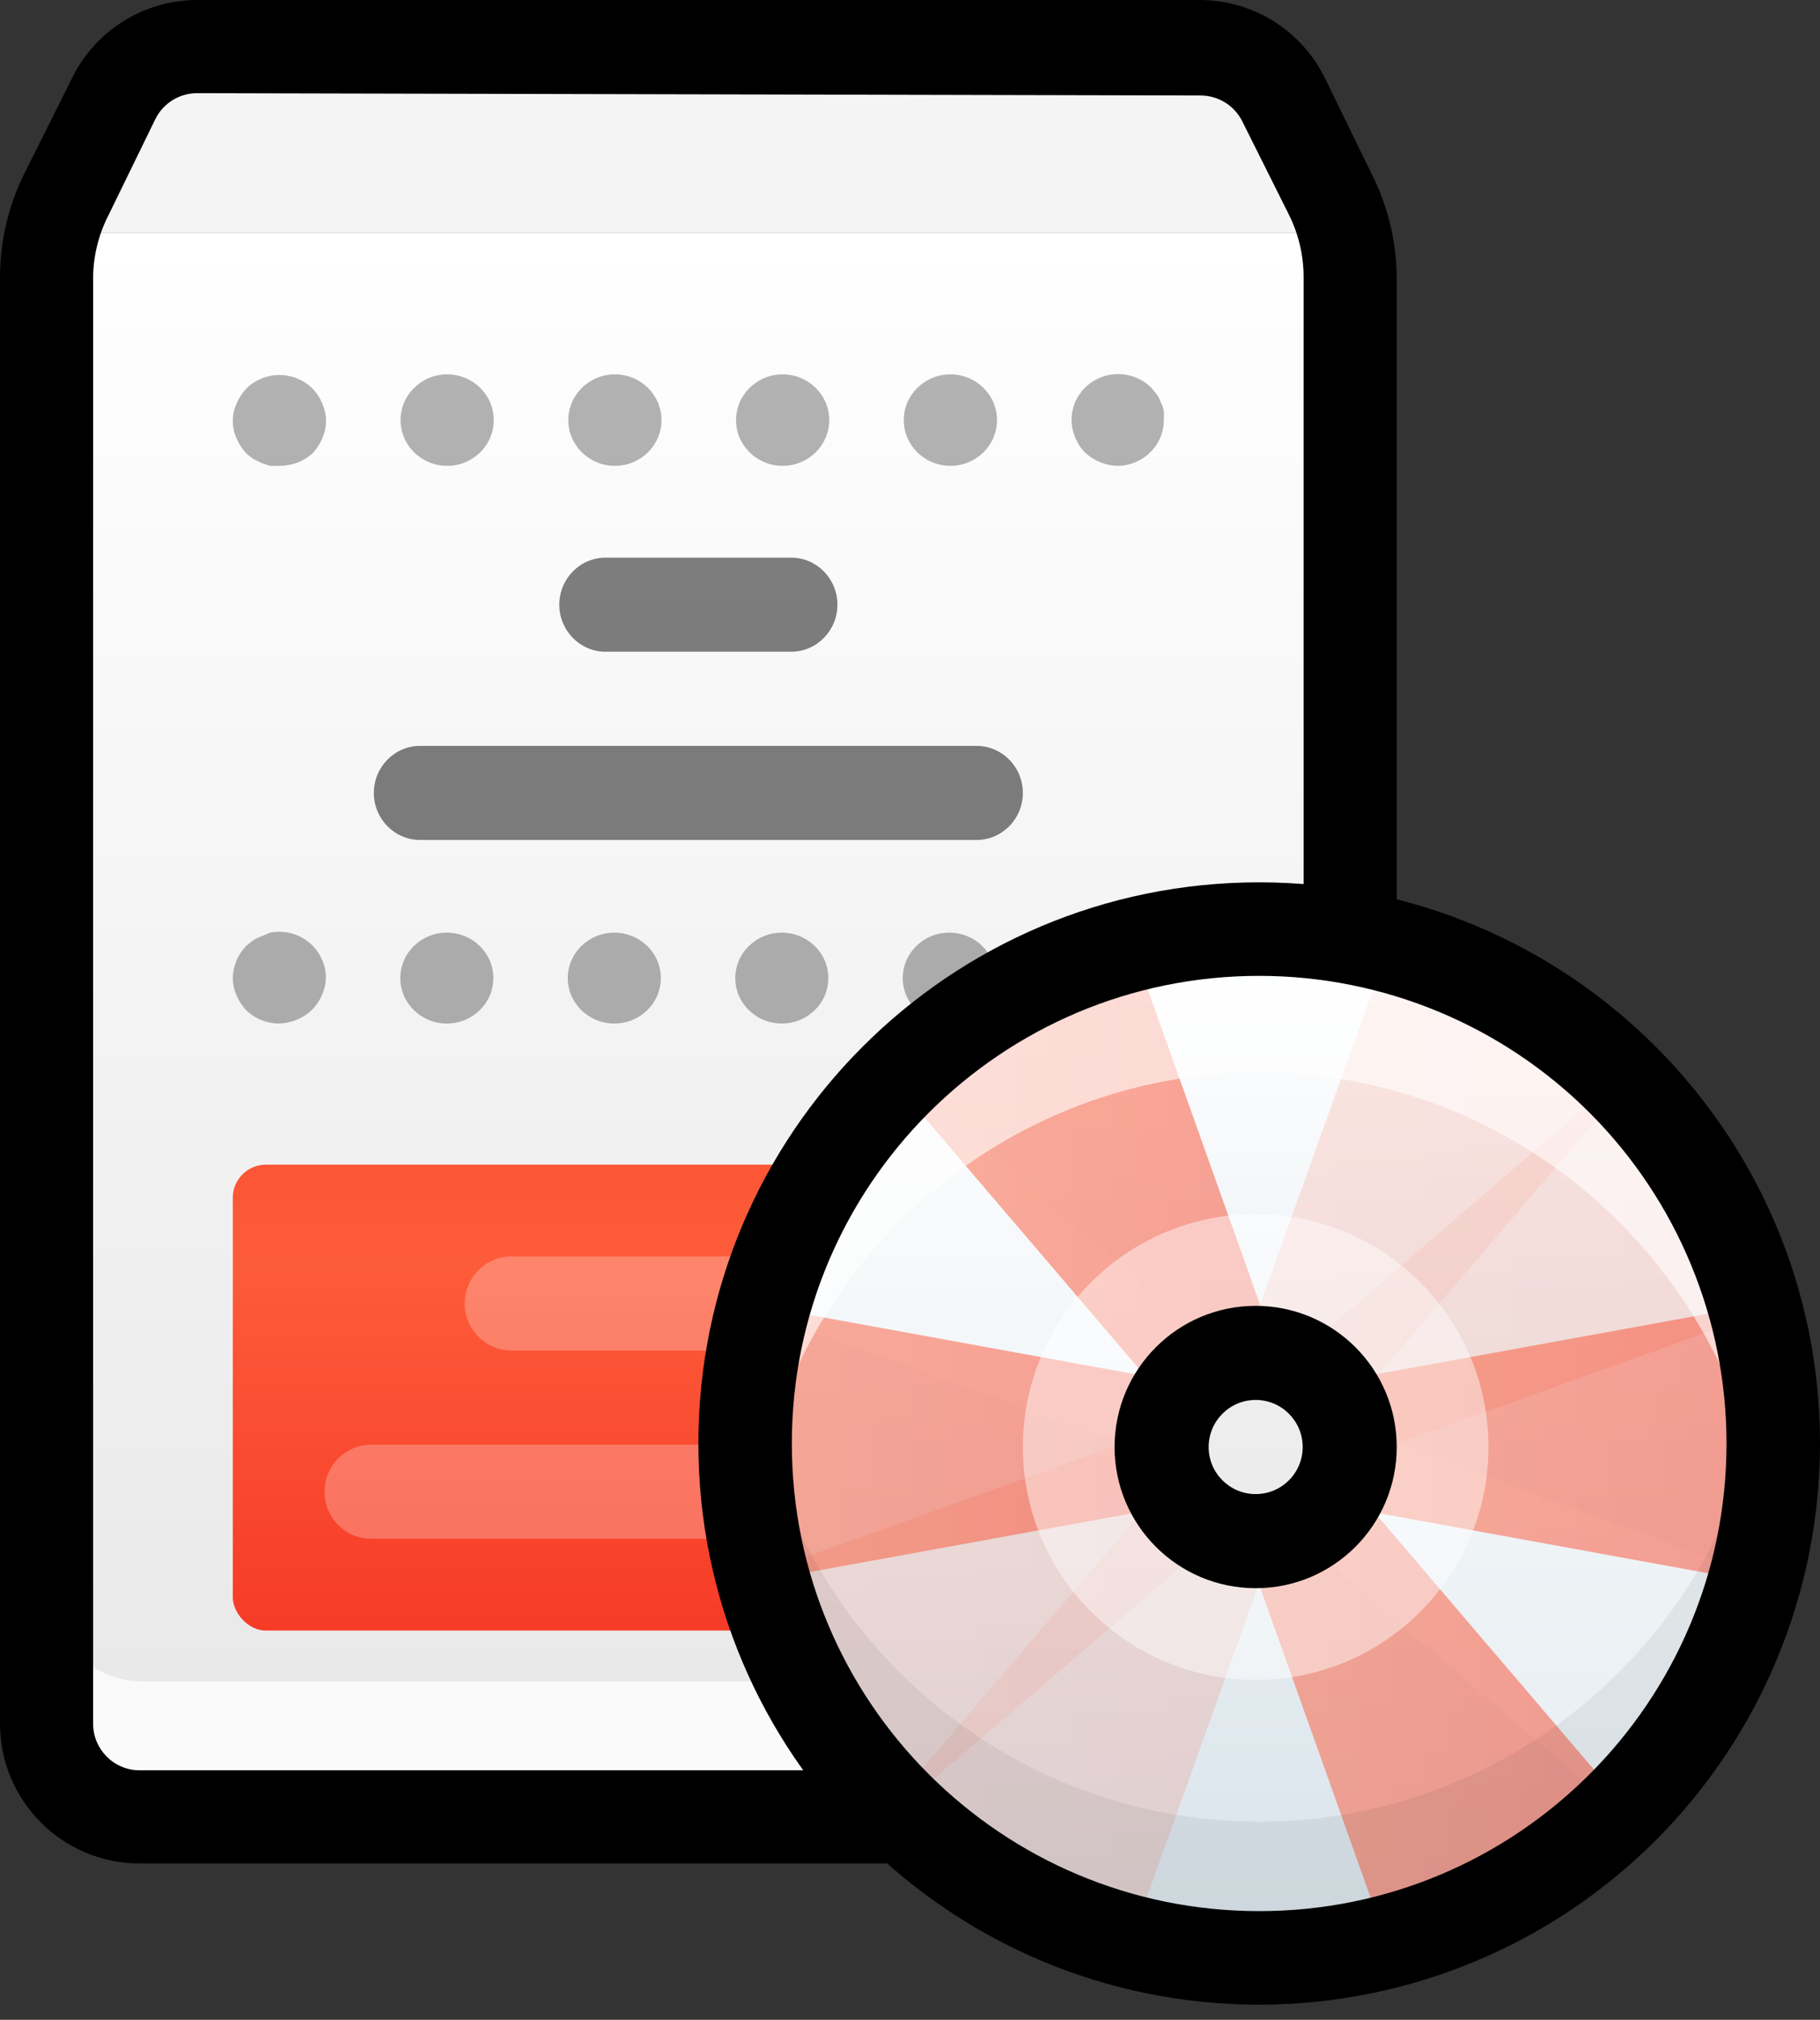
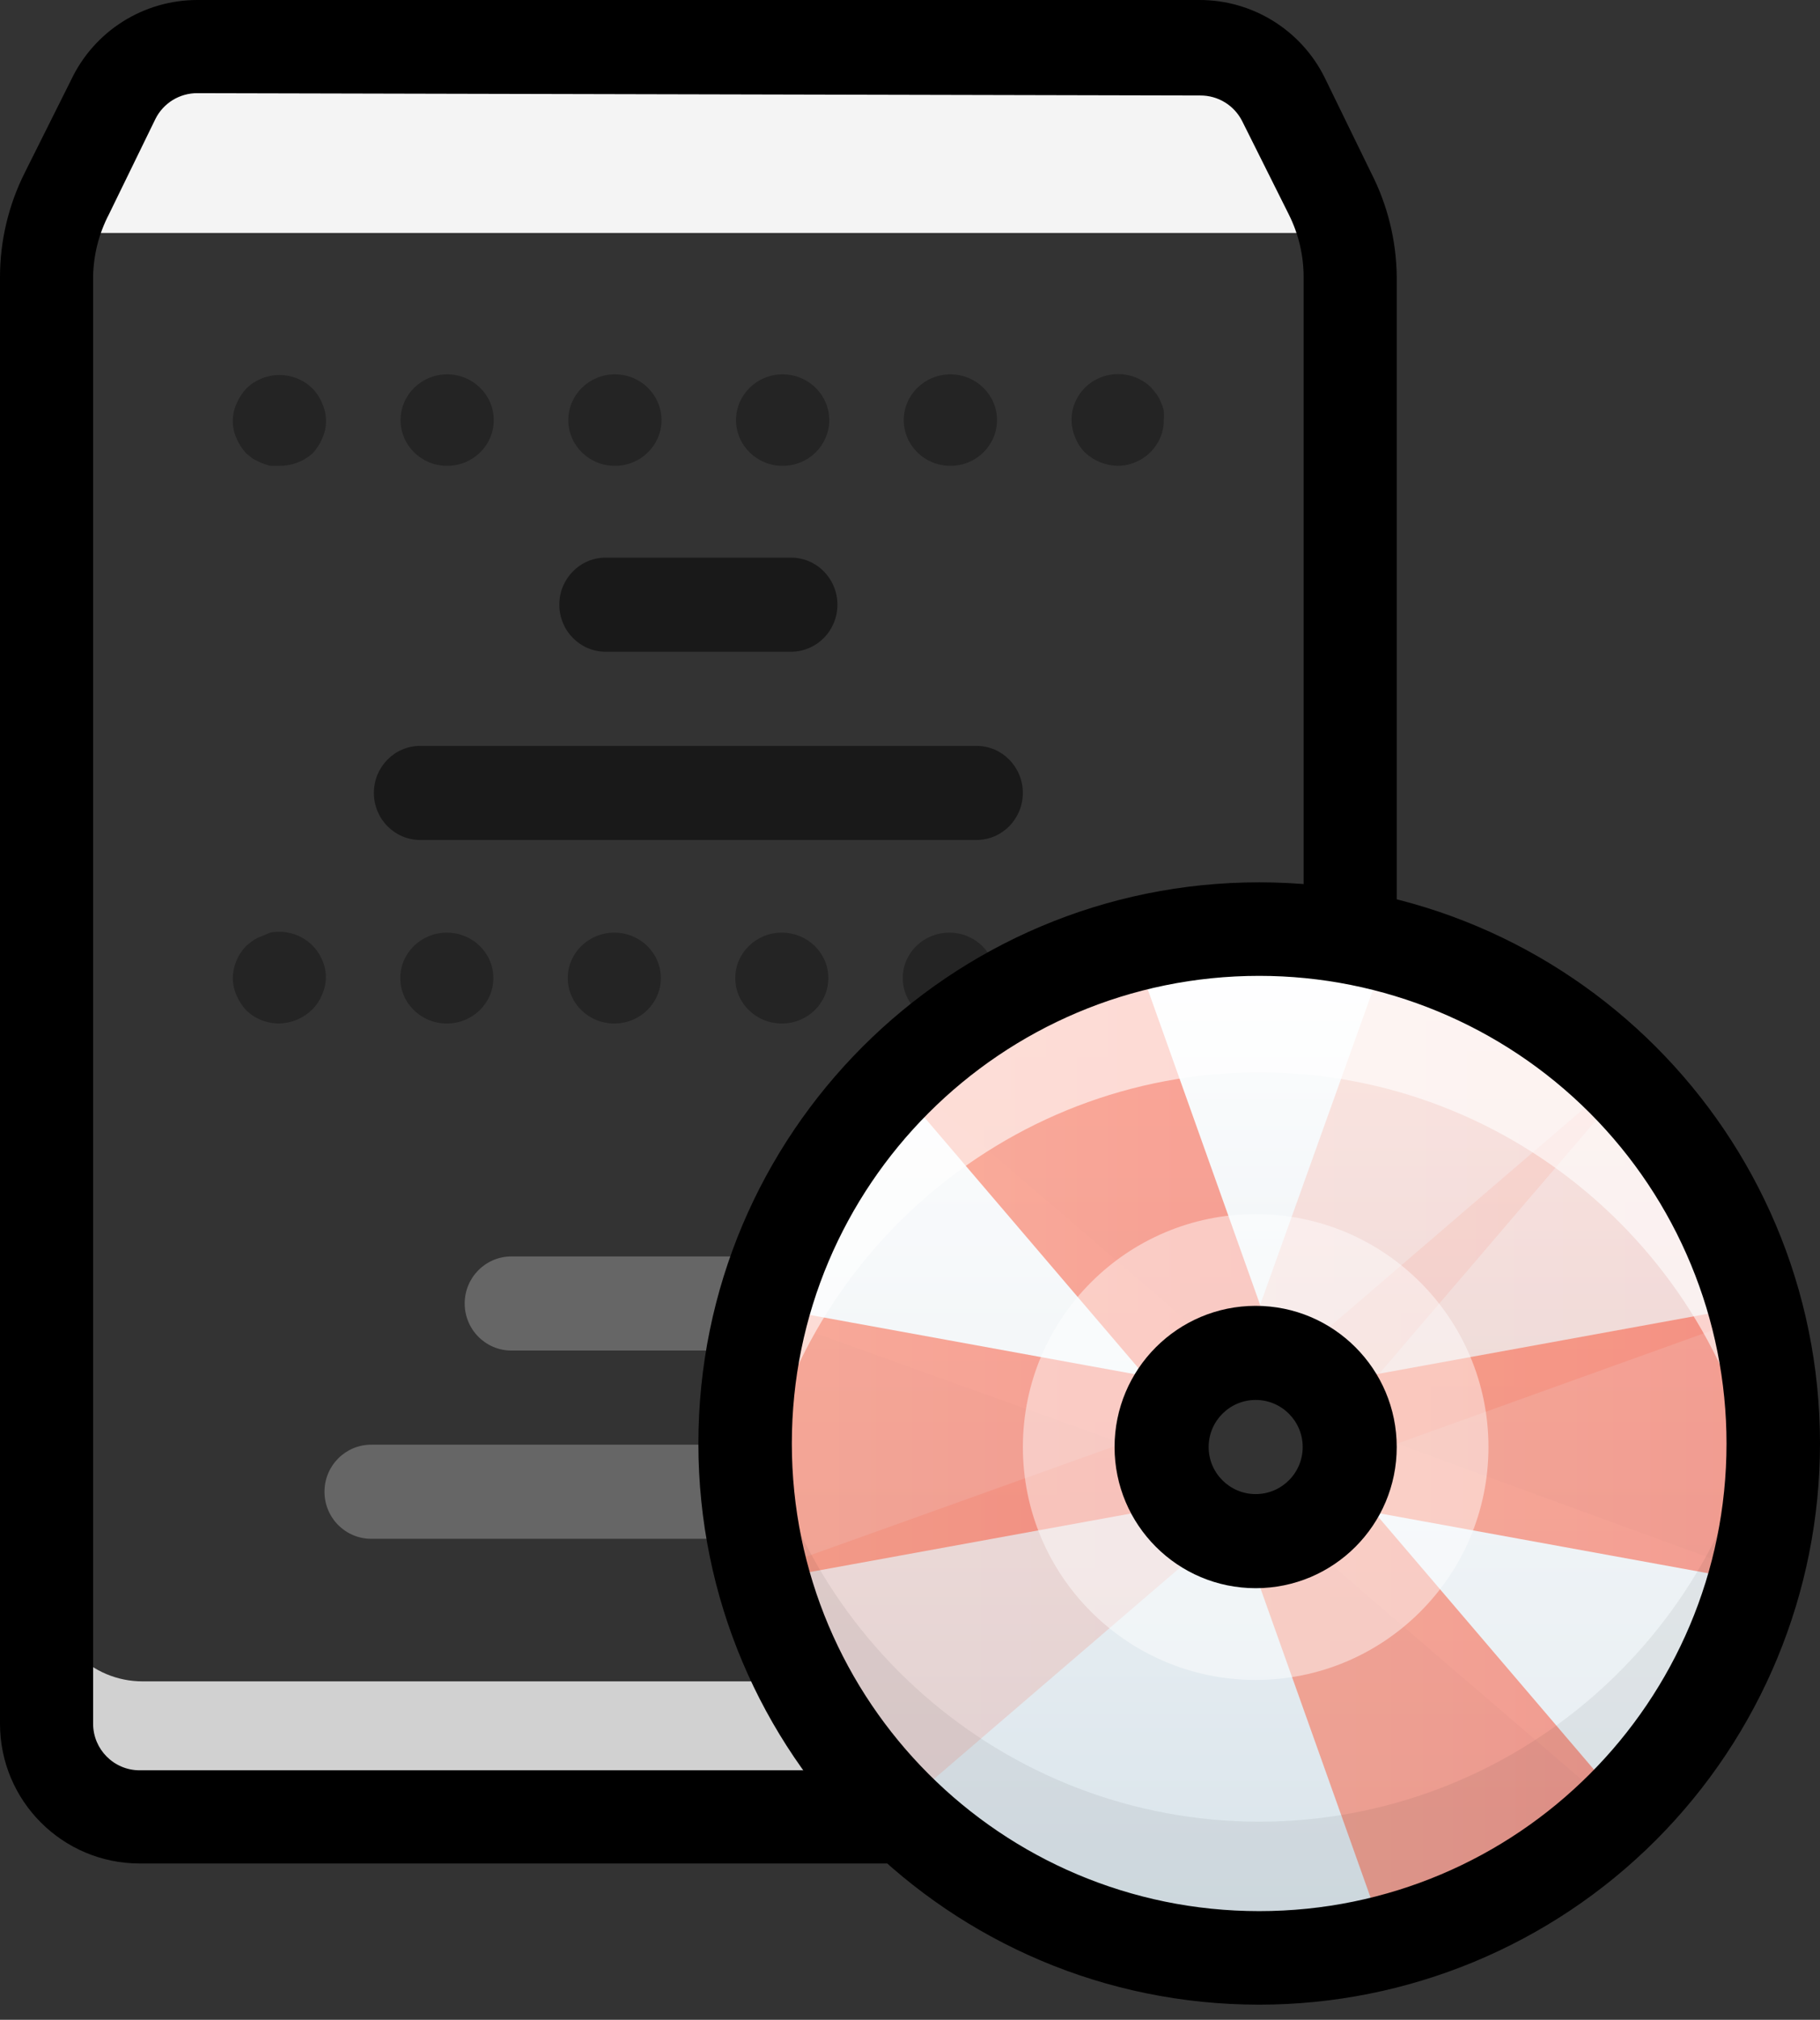
<svg xmlns="http://www.w3.org/2000/svg" width="55px" height="61px" viewBox="0 0 55 61" version="1.1">
  <rect x="0" y="0" width="55" height="61" fill="#333333" stroke="none" />
  <title>software-design</title>
  <defs>
    <linearGradient x1="50%" y1="0%" x2="50%" y2="100%" id="linearGradient-1">
      <stop stop-color="#FFFFFF" offset="0%" />
      <stop stop-color="#E7E7E7" offset="99.547%" />
    </linearGradient>
    <linearGradient x1="50%" y1="0%" x2="50%" y2="100%" id="linearGradient-2">
      <stop stop-color="#FB5636" offset="0%" />
      <stop stop-color="#FD5C3A" offset="21%" />
      <stop stop-color="#F63B27" offset="100%" />
    </linearGradient>
    <linearGradient x1="50%" y1="-0.636%" x2="50%" y2="100%" id="linearGradient-3">
      <stop stop-color="#FFFFFF" offset="0%" />
      <stop stop-color="#D8E3EA" offset="100%" />
    </linearGradient>
    <linearGradient x1="0%" y1="50.352%" x2="100%" y2="50.352%" id="linearGradient-4">
      <stop stop-color="#FC5C39" offset="0.426%" />
      <stop stop-color="#FB5938" offset="23.23%" />
      <stop stop-color="#F8462D" offset="100%" />
    </linearGradient>
    <linearGradient x1="0%" y1="50.352%" x2="100%" y2="50.352%" id="linearGradient-5">
      <stop stop-color="#FC5C39" offset="0.426%" />
      <stop stop-color="#FB5938" offset="23.23%" />
      <stop stop-color="#F8462D" offset="100%" />
    </linearGradient>
    <linearGradient x1="0%" y1="50.352%" x2="100%" y2="50.352%" id="linearGradient-6">
      <stop stop-color="#FC5C39" offset="0.426%" />
      <stop stop-color="#FB5938" offset="23.23%" />
      <stop stop-color="#F8462D" offset="100%" />
    </linearGradient>
    <linearGradient x1="0%" y1="50.352%" x2="100%" y2="50.352%" id="linearGradient-7">
      <stop stop-color="#FC5C39" offset="0.426%" />
      <stop stop-color="#FB5938" offset="23.23%" />
      <stop stop-color="#F8462D" offset="100%" />
    </linearGradient>
  </defs>
  <g id="Mac-Mini-Copy" stroke="none" stroke-width="1" fill="none" fill-rule="evenodd">
    <g id="Desktop-HD" transform="translate(-1025, -3300)" fill-rule="nonzero">
      <g id="Group-40" transform="translate(302, 3022)">
        <g id="Group-18" transform="translate(675, 244)">
          <g id="software-design" transform="translate(48, 34)">
            <path d="M40.93,7.035 L1.492,7.035 L3.535,3.03 C4.01,2.089 4.987,1.493 6.056,1.492 L36.367,1.492 C37.436,1.493 38.412,2.089 38.888,3.03 L40.93,7.035 Z" id="Path" fill="#F4F4F4" />
-             <path d="M38.113,55 L4.309,55 C2.753,55 1.492,53.737 1.492,52.179 L1.492,7.035 L40.93,7.035 L40.93,52.179 C40.93,53.737 39.669,55 38.113,55 Z" id="Path" fill="url(#linearGradient-1)" />
-             <rect id="Rectangle" fill="url(#linearGradient-2)" x="7.035" y="35.174" width="28.14" height="14.07" rx="1" />
            <g id="Group" opacity="0.25" transform="translate(9.806, 37.946)" fill="#FFFFFF">
              <path d="M21.185,8.527 L1.412,8.527 C0.632,8.527 0,7.891 0,7.106 C0,6.321 0.632,5.685 1.412,5.685 L21.185,5.685 C21.965,5.685 22.597,6.321 22.597,7.106 C22.597,7.891 21.965,8.527 21.185,8.527 Z" id="Path" />
              <path d="M16.948,2.842 L5.649,2.842 C4.869,2.842 4.237,2.206 4.237,1.421 C4.237,0.636 4.869,0 5.649,0 L16.948,0 C17.728,0 18.36,0.636 18.36,1.421 C18.36,2.206 17.728,2.842 16.948,2.842 Z" id="Path" />
            </g>
            <g id="Group" opacity="0.5" transform="translate(11.298, 16.841)" fill="#000000">
              <path d="M18.212,8.527 L1.401,8.527 C0.627,8.527 0,7.891 0,7.106 C0,6.321 0.627,5.685 1.401,5.685 L18.212,5.685 C18.985,5.685 19.612,6.321 19.612,7.106 C19.612,7.891 18.985,8.527 18.212,8.527 Z" id="Path" />
              <path d="M12.608,2.842 L7.004,2.842 C6.231,2.842 5.604,2.206 5.604,1.421 C5.604,0.636 6.231,0 7.004,0 L12.608,0 C13.382,0 14.009,0.636 14.009,1.421 C14.009,2.206 13.382,2.842 12.608,2.842 Z" id="Path" />
            </g>
            <g id="Group" opacity="0.3" transform="translate(7.035, 28.14)" fill="#000000">
-               <path d="M26.714,2.771 L26.433,2.771 L26.18,2.689 C26.09,2.659 26.005,2.617 25.927,2.565 L25.716,2.401 C25.588,2.27 25.487,2.116 25.421,1.948 C25.27,1.616 25.27,1.237 25.421,0.905 C25.487,0.736 25.588,0.582 25.716,0.452 C26.16,-0.002 26.862,-0.105 27.423,0.203 C27.983,0.51 28.258,1.15 28.091,1.756 C27.924,2.362 27.357,2.78 26.714,2.771 Z" id="Path" />
              <path d="M20.246,1.399 C20.246,0.641 20.876,0.027 21.652,0.027 L21.652,0.027 C22.429,0.027 23.058,0.641 23.058,1.399 L23.058,1.399 C23.058,2.157 22.429,2.771 21.652,2.771 L21.652,2.771 C20.876,2.771 20.246,2.157 20.246,1.399 Z M15.185,1.399 C15.185,0.641 15.814,0.027 16.591,0.027 L16.591,0.027 C17.367,0.027 17.997,0.641 17.997,1.399 L17.997,1.399 C17.997,2.157 17.367,2.771 16.591,2.771 L16.591,2.771 C15.814,2.771 15.185,2.157 15.185,1.399 Z M10.123,1.399 C10.123,0.641 10.753,0.027 11.529,0.027 L11.529,0.027 C12.306,0.027 12.935,0.641 12.935,1.399 L12.935,1.399 C12.935,2.157 12.306,2.771 11.529,2.771 L11.529,2.771 C10.753,2.771 10.123,2.157 10.123,1.399 Z M5.062,1.399 C5.062,0.641 5.691,0.027 6.468,0.027 L6.468,0.027 C7.244,0.027 7.874,0.641 7.874,1.399 L7.874,1.399 C7.874,2.157 7.244,2.771 6.468,2.771 L6.468,2.771 C5.691,2.771 5.062,2.157 5.062,1.399 L5.062,1.399 Z" id="Shape" />
              <path d="M1.406,2.771 C1.032,2.773 0.673,2.63 0.408,2.373 C0.284,2.24 0.184,2.087 0.112,1.92 C0.04,1.755 0.002,1.578 0,1.399 C0.005,1.036 0.151,0.688 0.408,0.425 C0.475,0.366 0.545,0.311 0.619,0.26 C0.697,0.208 0.782,0.166 0.872,0.136 L1.125,0.027 C1.784,-0.102 2.444,0.243 2.7,0.85 C2.85,1.182 2.85,1.561 2.7,1.893 C2.633,2.061 2.532,2.215 2.404,2.346 C2.139,2.607 1.782,2.759 1.406,2.771 L1.406,2.771 Z" id="Path" />
            </g>
            <g id="Group" opacity="0.3" transform="translate(7.035, 11.298)" fill="#000000">
              <path d="M26.755,2.771 C26.382,2.766 26.025,2.623 25.755,2.371 C25.625,2.241 25.524,2.086 25.459,1.915 C25.387,1.749 25.349,1.57 25.347,1.39 C25.345,1.022 25.492,0.669 25.755,0.409 C26.019,0.147 26.379,0 26.755,0 C27.13,0 27.49,0.147 27.755,0.409 L27.924,0.616 C27.977,0.693 28.02,0.777 28.05,0.865 C28.091,0.943 28.119,1.027 28.135,1.113 C28.141,1.205 28.141,1.298 28.135,1.39 C28.135,2.153 27.504,2.771 26.727,2.771 L26.755,2.771 Z" id="Path" />
              <path d="M20.277,1.39 C20.277,0.627 20.908,0.008 21.686,0.008 L21.686,0.008 C22.463,0.008 23.094,0.627 23.094,1.39 L23.094,1.39 C23.094,2.153 22.463,2.771 21.686,2.771 L21.686,2.771 C20.908,2.771 20.277,2.153 20.277,1.39 Z M15.208,1.39 C15.208,0.627 15.839,0.008 16.616,0.008 L16.616,0.008 C17.394,0.008 18.024,0.627 18.024,1.39 L18.024,1.39 C18.024,2.153 17.394,2.771 16.616,2.771 L16.616,2.771 C15.839,2.771 15.208,2.153 15.208,1.39 Z M10.139,1.39 C10.139,0.627 10.769,0.008 11.547,0.008 L11.547,0.008 C12.325,0.008 12.955,0.627 12.955,1.39 L12.955,1.39 C12.955,2.153 12.325,2.771 11.547,2.771 L11.547,2.771 C10.769,2.771 10.139,2.153 10.139,1.39 Z M5.07,1.39 C5.07,0.627 5.7,0.008 6.478,0.008 L6.478,0.008 C7.255,0.008 7.886,0.627 7.886,1.39 L7.886,1.39 C7.886,2.153 7.255,2.771 6.478,2.771 L6.478,2.771 C5.7,2.771 5.07,2.153 5.07,1.39 L5.07,1.39 Z" id="Shape" />
              <path d="M1.408,2.771 L1.127,2.771 L0.873,2.688 L0.62,2.564 L0.409,2.398 C0.284,2.264 0.184,2.11 0.113,1.942 C-0.038,1.608 -0.038,1.227 0.113,0.892 C0.184,0.725 0.284,0.571 0.409,0.436 C0.673,0.175 1.033,0.028 1.408,0.028 C1.784,0.028 2.144,0.175 2.408,0.436 C2.536,0.568 2.637,0.723 2.704,0.892 C2.855,1.227 2.855,1.608 2.704,1.942 C2.633,2.11 2.533,2.264 2.408,2.398 C2.134,2.641 1.777,2.774 1.408,2.771 Z" id="Path" />
            </g>
            <path d="M38.113,50.779 L4.309,50.779 C2.753,50.779 1.492,49.519 1.492,47.965 L1.492,52.186 C1.492,53.74 2.753,55 4.309,55 L38.113,55 C39.669,55 40.93,53.74 40.93,52.186 L40.93,47.965 C40.93,49.519 39.669,50.779 38.113,50.779 Z" id="Path" fill="#FFFFFF" opacity="0.77" />
            <path d="M37.988,56.279 L4.221,56.279 C1.89,56.279 0,54.389 0,52.058 L0,8.357 C0.002,7.268 0.258,6.194 0.746,5.22 L2.153,2.406 C2.853,0.936 4.337,-0.001 5.966,8.15423239e-06 L36.244,8.15423239e-06 C37.846,-0.003 39.313,0.902 40.028,2.336 L41.435,5.22 C41.933,6.192 42.198,7.266 42.209,8.357 L42.209,52.058 C42.209,54.389 40.32,56.279 37.988,56.279 Z M5.966,2.814 C5.431,2.81 4.94,3.11 4.699,3.588 L3.292,6.472 C2.988,7.055 2.824,7.7 2.814,8.357 L2.814,52.058 C2.814,52.835 3.444,53.465 4.221,53.465 L37.988,53.465 C38.765,53.465 39.395,52.835 39.395,52.058 L39.395,8.357 C39.394,7.703 39.239,7.057 38.945,6.472 L37.538,3.658 C37.297,3.18 36.807,2.881 36.272,2.884 L5.966,2.814 Z" id="Shape" fill="#000000" />
            <path d="M38.052,28.14 C29.517,28.14 22.597,35.059 22.597,43.595 C22.597,52.131 29.517,59.05 38.052,59.05 C46.588,59.05 53.508,52.131 53.508,43.595 C53.508,39.496 51.879,35.565 48.981,32.666 C46.083,29.768 42.151,28.14 38.052,28.14 Z M38.052,46.405 C36.5,46.405 35.242,45.147 35.242,43.595 C35.242,42.043 36.5,40.785 38.052,40.785 C39.604,40.785 40.862,42.043 40.862,43.595 C40.862,45.147 39.604,46.405 38.052,46.405 Z" id="Shape" fill="url(#linearGradient-3)" />
            <g id="Group" opacity="0.3" transform="translate(23.023, 28.566)">
              <path d="M18.943,0 L14.571,12.204 C14.726,12.204 14.881,12.204 15.05,12.204 C16.229,12.208 17.281,12.946 17.688,14.054 L26.151,4.167 C24.172,2.147 21.68,0.706 18.943,0 Z" id="Path" fill="url(#linearGradient-4)" opacity="0.5" />
-               <path d="M11.157,30.058 L15.53,17.854 C15.375,17.854 15.219,17.854 15.05,17.854 C13.871,17.85 12.819,17.112 12.413,16.004 L3.949,25.891 C5.928,27.912 8.421,29.352 11.157,30.058 Z" id="Path" fill="url(#linearGradient-4)" opacity="0.5" />
              <path d="M0.042,11.131 L12.229,15.509 C12.229,15.354 12.229,15.199 12.229,15.029 C12.233,13.848 12.97,12.795 14.077,12.388 L4.203,3.913 C2.186,5.894 0.747,8.39 0.042,11.131 Z" id="Path" fill="#FFFFFF" />
              <path d="M17.871,14.549 C17.871,14.704 17.871,14.86 17.871,15.029 C17.867,16.21 17.13,17.263 16.023,17.67 L25.897,26.145 C27.89,24.174 29.314,21.7 30.016,18.984 L17.871,14.549 Z" id="Path" fill="#FFFFFF" />
              <path d="M30.058,11.131 C29.356,8.415 27.933,5.94 25.939,3.969 L16.066,12.444 C17.137,12.858 17.851,13.88 17.871,15.029 C17.871,15.199 17.871,15.354 17.871,15.509 L30.058,11.131 Z" id="Path" fill="url(#linearGradient-5)" opacity="0.5" />
              <path d="M12.229,15.029 C12.229,14.86 12.229,14.704 12.229,14.549 L0,18.928 C0.702,21.643 2.125,24.118 4.119,26.089 L13.992,17.614 C12.938,17.187 12.243,16.168 12.229,15.029 Z" id="Path" fill="url(#linearGradient-5)" opacity="0.5" />
            </g>
            <path d="M40.078,41.779 C40.953,42.831 40.953,44.359 40.078,45.411 L52.926,47.752 C53.702,45.035 53.702,42.155 52.926,39.438 L40.078,41.779 Z" id="Path" fill="url(#linearGradient-6)" opacity="0.5" />
            <path d="M35.814,45.411 C34.938,44.359 34.938,42.831 35.814,41.779 L22.965,39.438 C22.19,42.155 22.19,45.035 22.965,47.752 L35.814,45.411 Z" id="Path" fill="url(#linearGradient-6)" opacity="0.5" />
            <path d="M27.074,32.737 L35.528,42.636 C35.94,41.562 36.96,40.846 38.106,40.826 C38.275,40.826 38.43,40.826 38.585,40.826 L34.217,28.566 C31.504,29.282 29.035,30.724 27.074,32.737 Z" id="Path" fill="url(#linearGradient-7)" opacity="0.5" />
            <path d="M49.031,54.453 L40.577,44.554 C40.164,45.628 39.145,46.344 37.998,46.364 C37.829,46.364 37.674,46.364 37.519,46.364 L41.887,58.624 C44.601,57.908 47.07,56.466 49.031,54.453 Z" id="Path" fill="url(#linearGradient-7)" opacity="0.5" />
            <path d="M38.052,55.017 C30.335,55.012 23.804,49.272 22.751,41.57 C22.657,42.274 22.605,42.983 22.597,43.693 C22.597,52.292 29.517,59.264 38.052,59.264 C46.588,59.264 53.508,52.292 53.508,43.693 C53.499,42.983 53.448,42.274 53.353,41.57 C52.301,49.272 45.77,55.012 38.052,55.017 Z" id="Path" fill="#000000" opacity="0.06" />
            <path d="M38.052,32.386 C45.77,32.391 52.301,38.131 53.353,45.833 C53.448,45.129 53.499,44.42 53.508,43.71 C53.508,35.111 46.588,28.14 38.052,28.14 C29.517,28.14 22.597,35.111 22.597,43.71 C22.605,44.42 22.657,45.129 22.751,45.833 C23.804,38.131 30.335,32.391 38.052,32.386 L38.052,32.386 Z" id="Path" fill="#FFFFFF" opacity="0.6" />
            <path d="M38.052,60.543 C28.692,60.543 21.105,52.955 21.105,43.595 C21.105,34.235 28.692,26.647 38.052,26.647 C47.412,26.647 55,34.235 55,43.595 C55,48.09 53.214,52.4 50.036,55.579 C46.858,58.757 42.547,60.543 38.052,60.543 Z M38.052,29.472 C30.252,29.472 23.929,35.795 23.929,43.595 C23.929,51.395 30.252,57.718 38.052,57.718 C45.852,57.718 52.175,51.395 52.175,43.595 C52.175,39.849 50.687,36.257 48.039,33.608 C45.39,30.96 41.798,29.472 38.052,29.472 Z" id="Shape" fill="#000000" />
            <path d="M37.946,36.667 C34.06,36.667 30.911,39.816 30.911,43.702 C30.911,47.587 34.06,50.736 37.946,50.736 C41.831,50.736 44.981,47.587 44.981,43.702 C44.981,39.816 41.831,36.667 37.946,36.667 L37.946,36.667 Z M37.946,46.516 C36.392,46.516 35.132,45.256 35.132,43.702 C35.132,42.147 36.392,40.888 37.946,40.888 C39.5,40.888 40.76,42.147 40.76,43.702 C40.76,45.256 39.5,46.516 37.946,46.516 Z" id="Shape" fill="#FFFFFF" opacity="0.45" />
            <path d="M37.946,47.965 C35.591,47.965 33.682,46.056 33.682,43.702 C33.682,41.347 35.591,39.438 37.946,39.438 C40.3,39.438 42.209,41.347 42.209,43.702 C42.209,46.056 40.3,47.965 37.946,47.965 Z M37.946,42.28 C37.161,42.28 36.525,42.917 36.525,43.702 C36.525,44.486 37.161,45.123 37.946,45.123 C38.731,45.123 39.367,44.486 39.367,43.702 C39.367,42.917 38.731,42.28 37.946,42.28 Z" id="Shape" fill="#000000" />
          </g>
        </g>
      </g>
    </g>
  </g>
</svg>